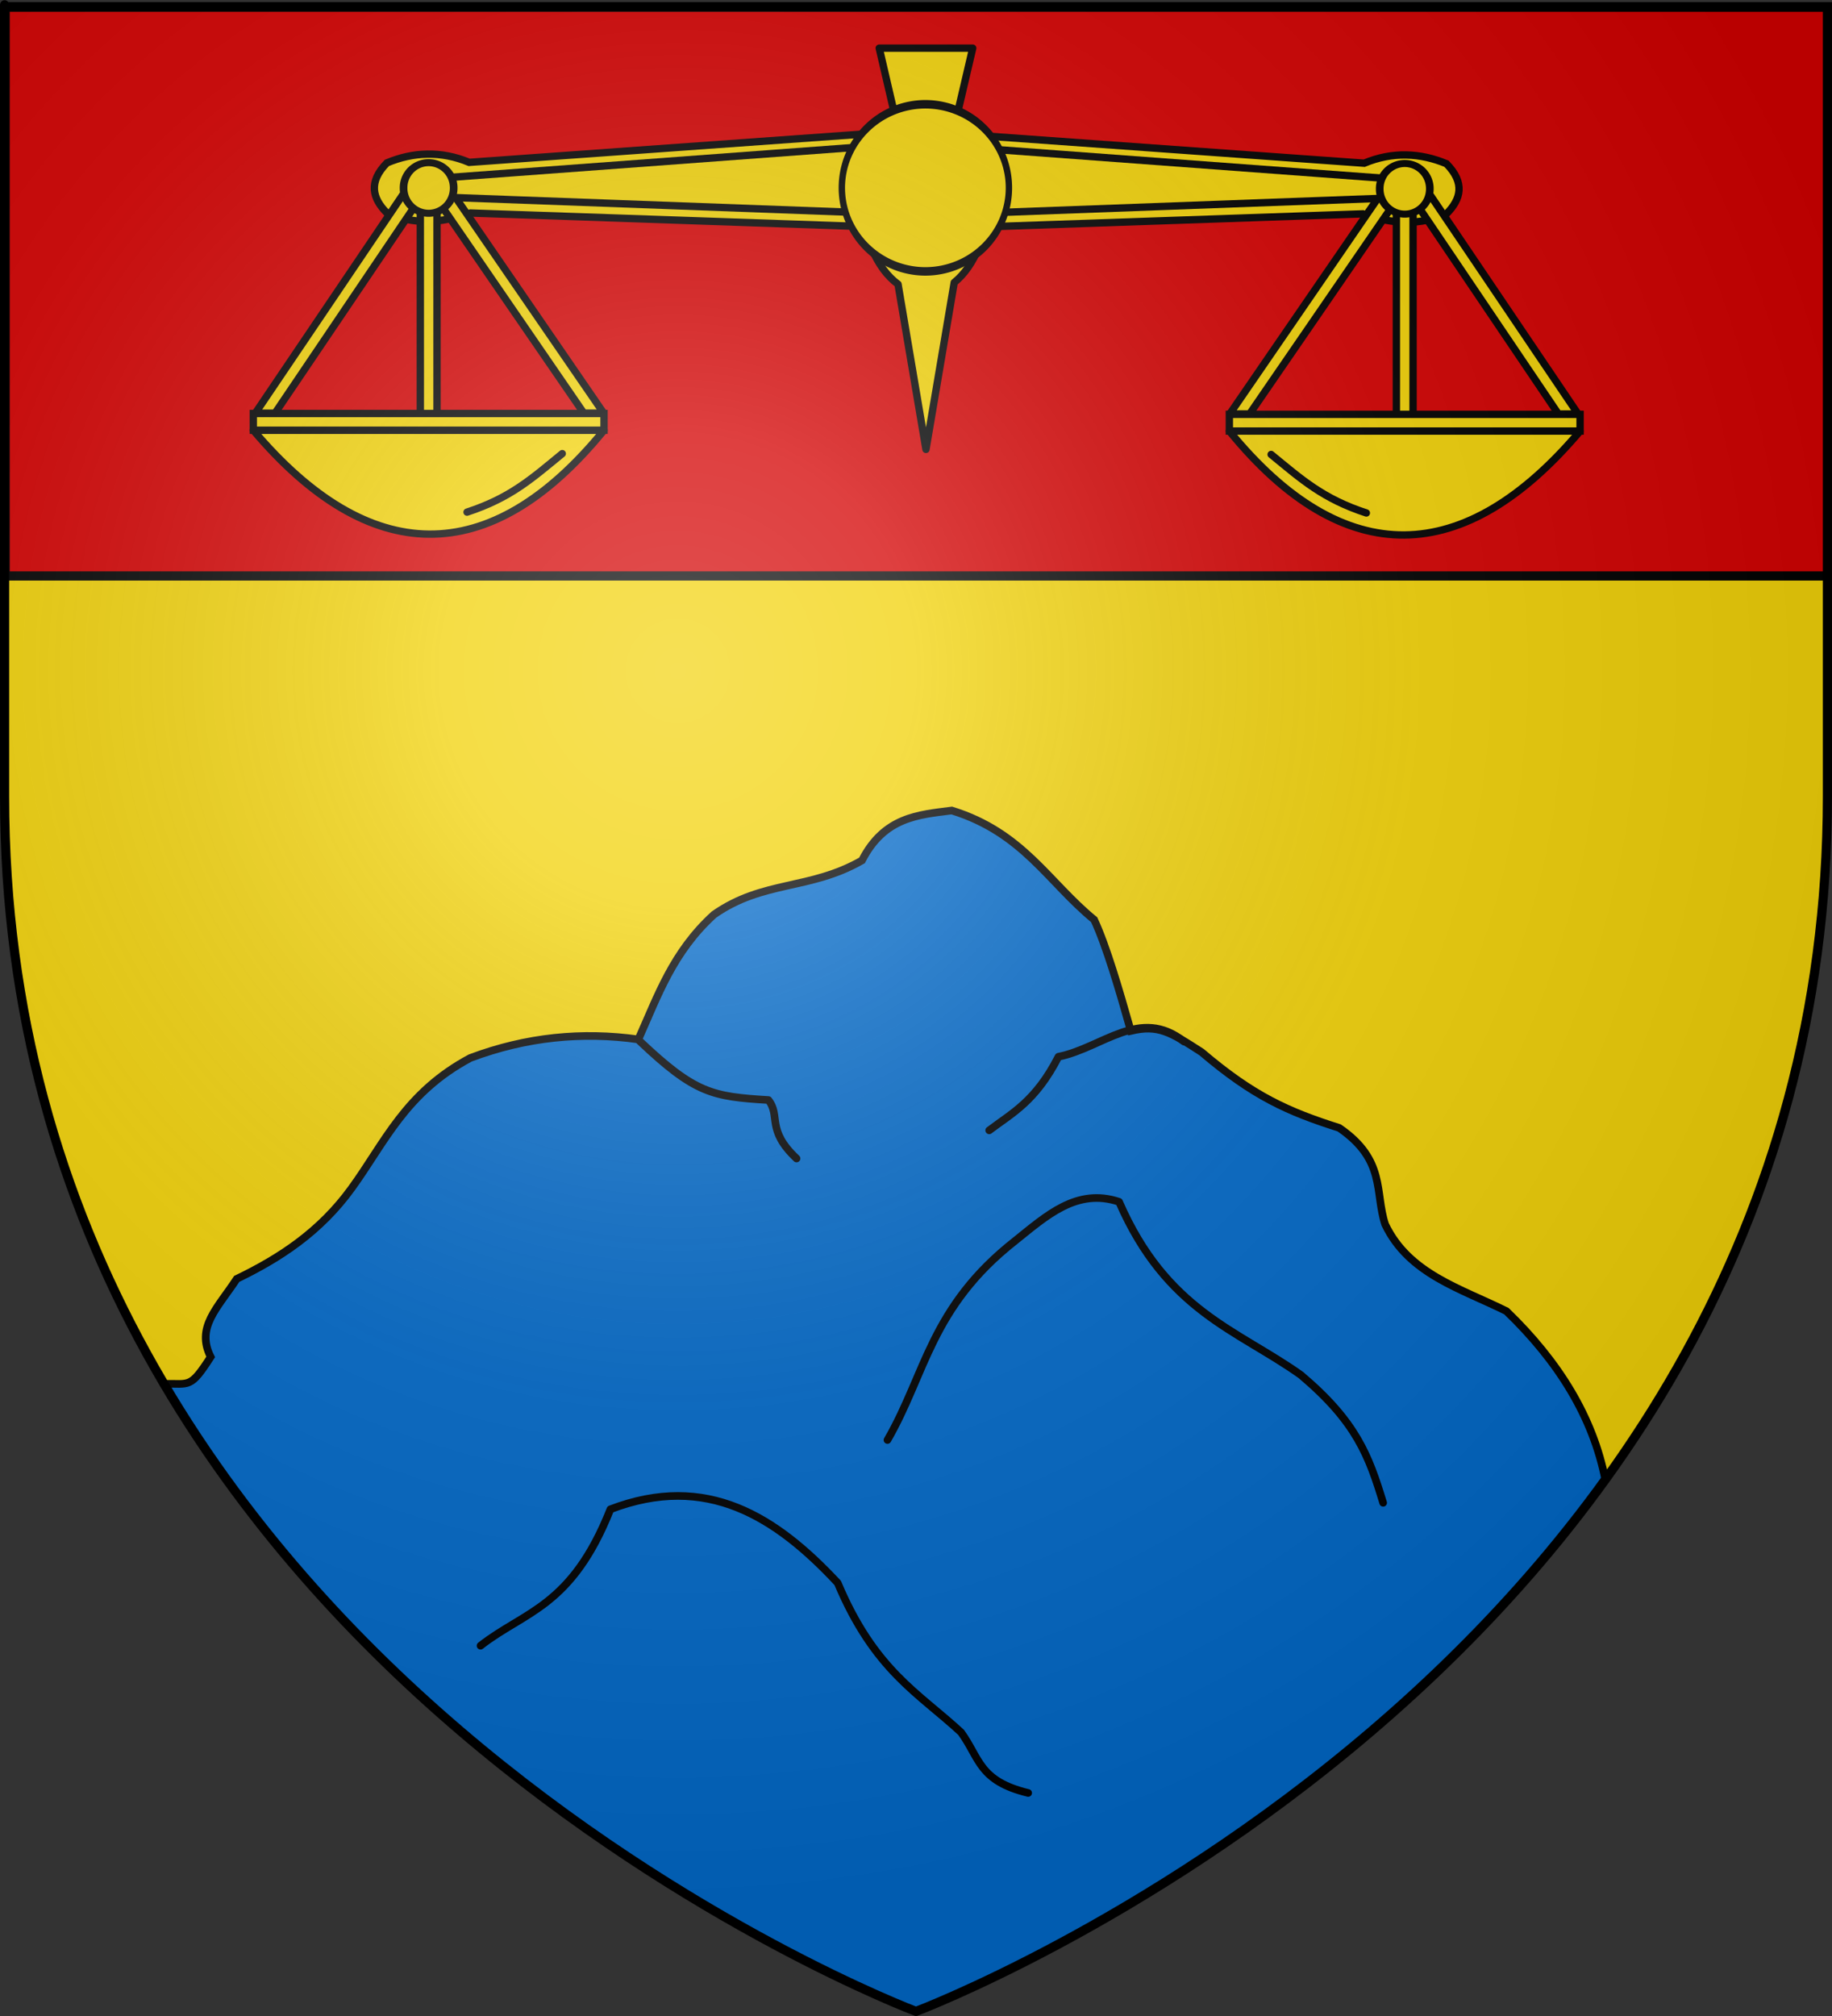
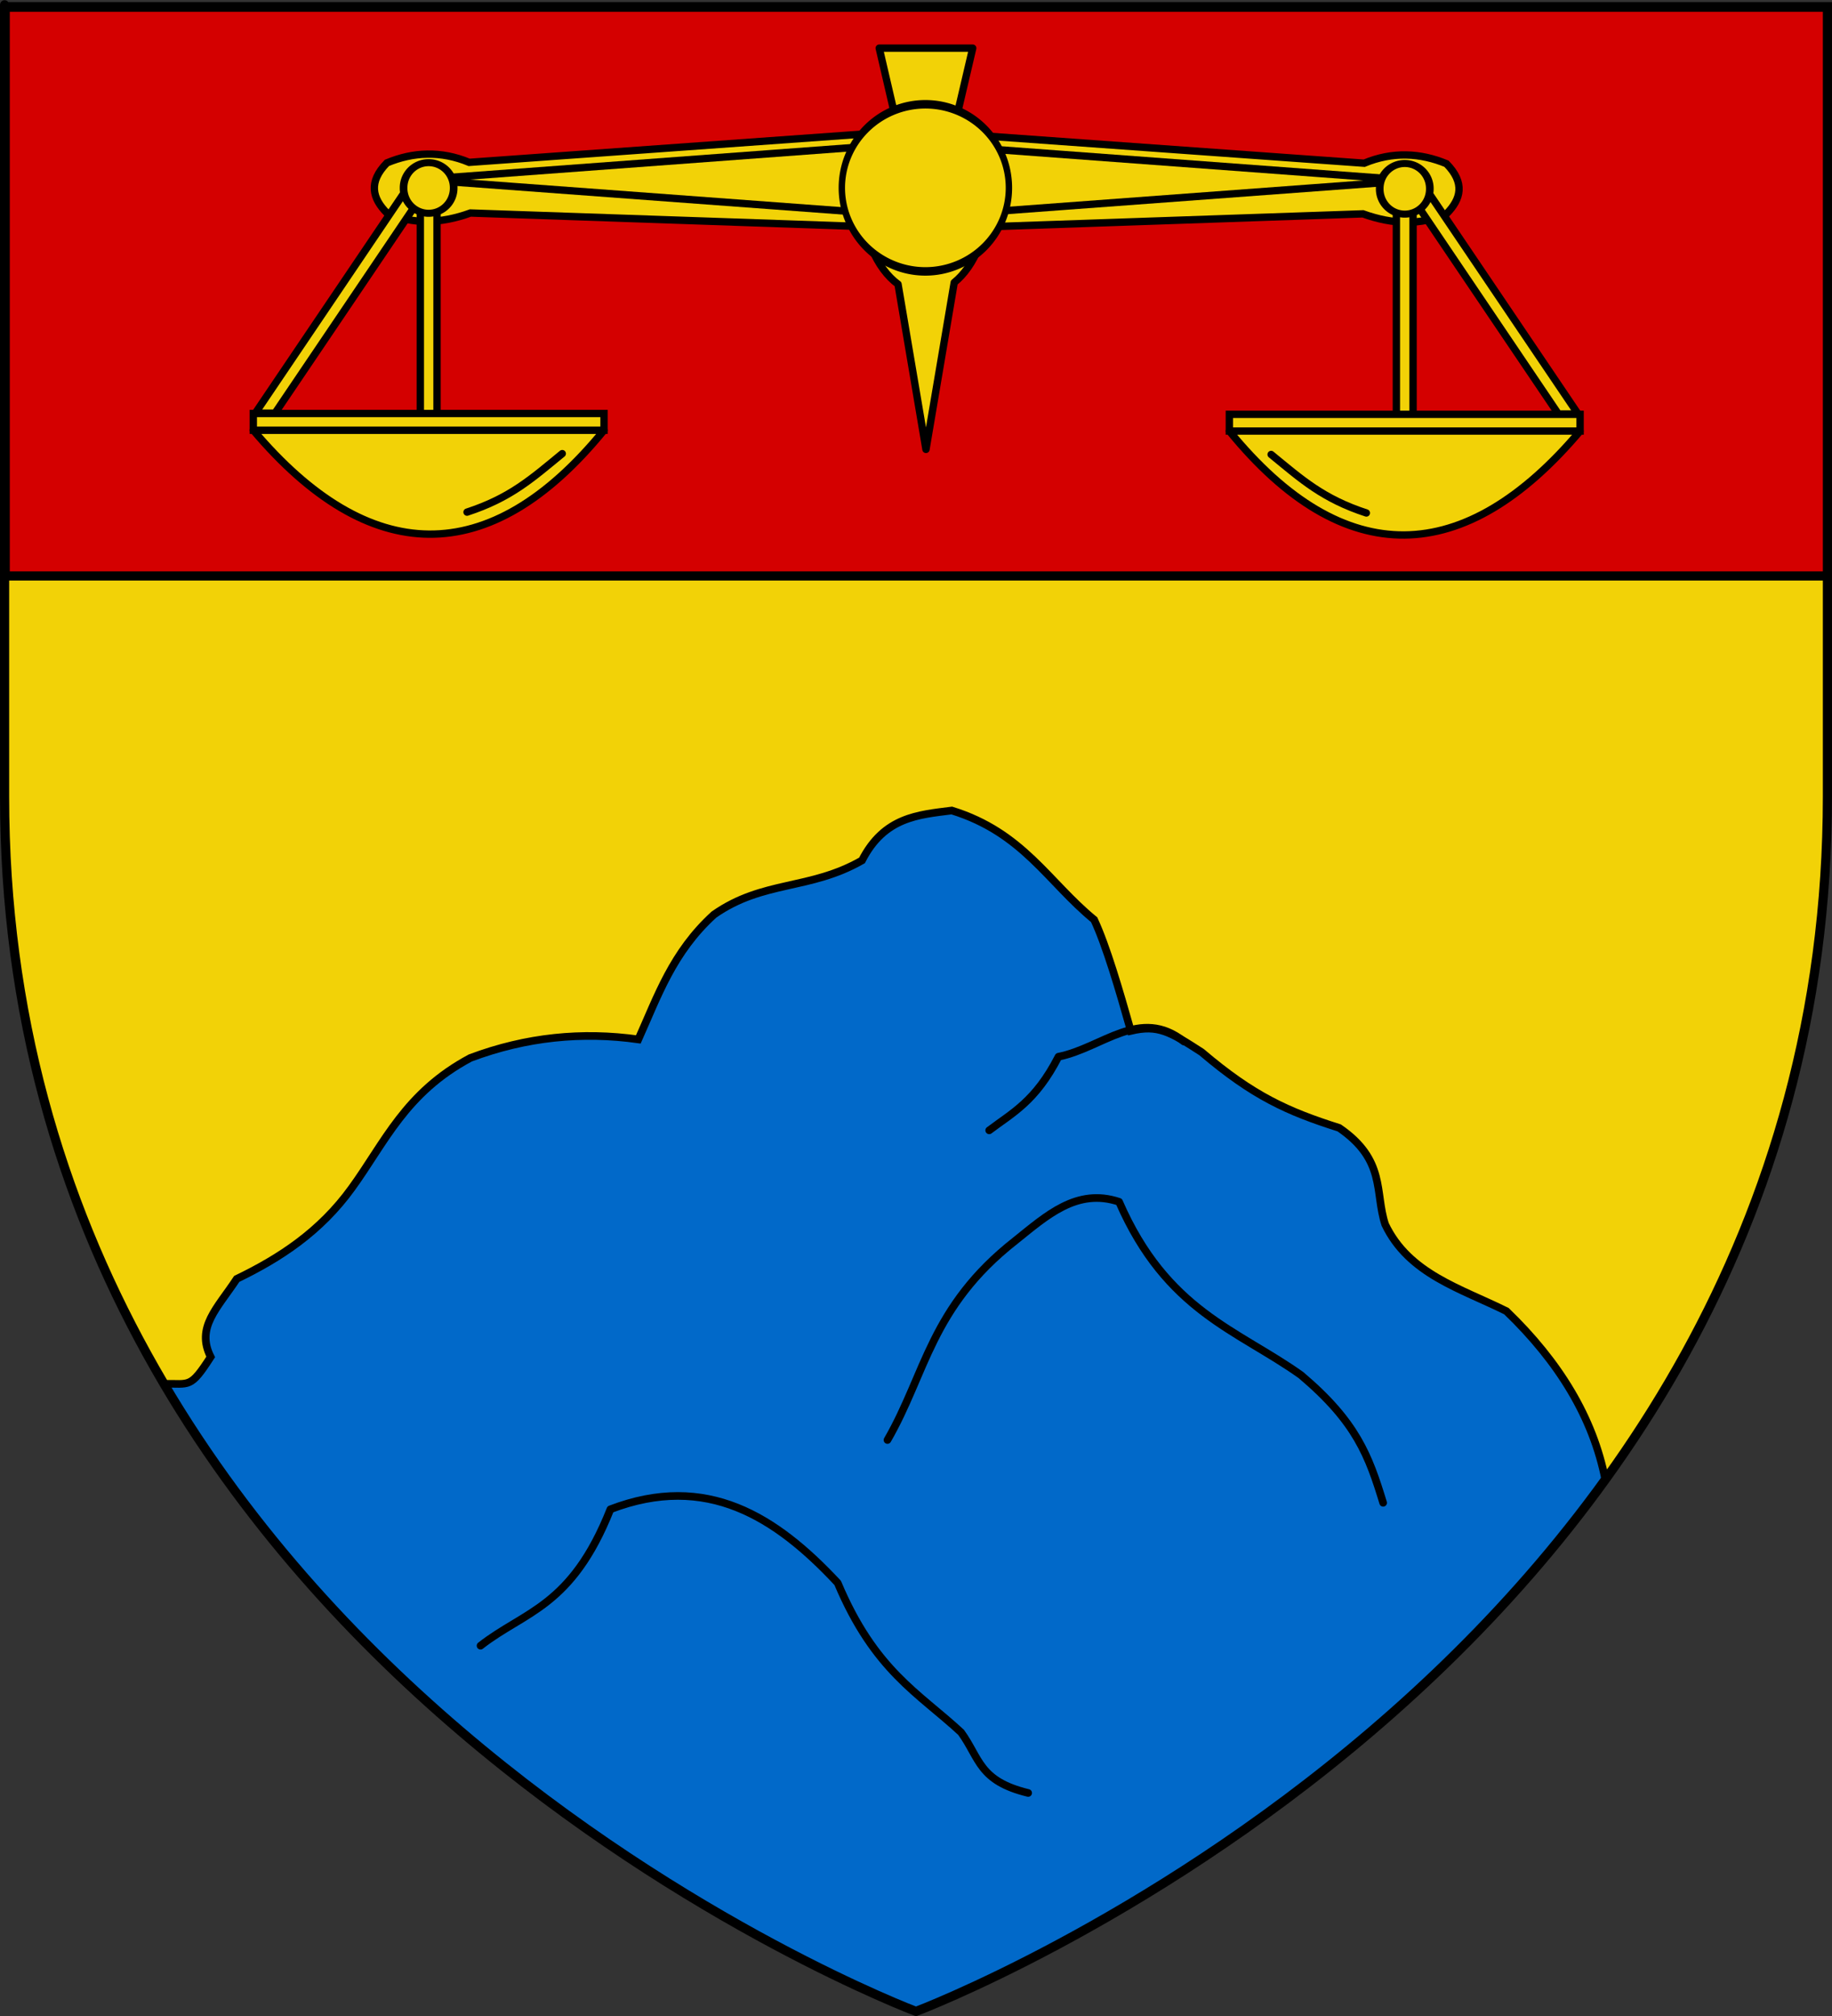
<svg xmlns="http://www.w3.org/2000/svg" xmlns:xlink="http://www.w3.org/1999/xlink" version="1.0" width="600" height="660" id="svg2">
  <rect width="100%" height="100%" fill="#333333" stroke="none" />
  <defs id="defs6">
    <linearGradient id="linearGradient2893">
      <stop style="stop-color:#ffffff;stop-opacity:0.314" offset="0" id="stop2895" />
      <stop style="stop-color:#ffffff;stop-opacity:0.251" offset="0.19" id="stop2897" />
      <stop style="stop-color:#6b6b6b;stop-opacity:0.125" offset="0.6" id="stop2901" />
      <stop style="stop-color:#000000;stop-opacity:0.125" offset="1" id="stop2899" />
    </linearGradient>
    <radialGradient cx="221.445" cy="226.331" r="300" fx="221.445" fy="226.331" id="radialGradient3163" xlink:href="#linearGradient2893" gradientUnits="userSpaceOnUse" gradientTransform="matrix(1.353,0,0,1.349,-77.629,-85.747)" />
  </defs>
  <g style="display:inline" id="layer3">
    <path d="M 300,658.5 C 300,658.5 598.5,546.18 598.5,260.728 C 598.5,-24.723 598.5,2.176 598.5,2.176 L 1.5,2.176 L 1.5,260.728 C 1.5,546.18 300,658.5 300,658.5 z " style="fill:#f2d207;fill-opacity:1;fill-rule:evenodd;stroke:none;stroke-width:1px;stroke-linecap:butt;stroke-linejoin:miter;stroke-opacity:1" id="path2855" />
    <rect width="597.093" height="186.192" x="1.704" y="2.365" style="fill:#d40000;fill-opacity:1;fill-rule:evenodd;stroke:#000000;stroke-width:3.008;stroke-linecap:round;stroke-linejoin:round;stroke-miterlimit:4;stroke-dasharray:none;stroke-opacity:1" id="rect2241" />
  </g>
  <g id="layer4">
    <path d="M 311.719,265.344 C 300.761,266.747 289.601,267.441 282.312,281.688 C 265.154,291.511 250,288.109 233.844,299.406 C 220.296,311.709 215.396,326.175 209.062,340.281 C 190.729,337.702 172.396,339.472 154.062,346.344 C 132.695,357.749 126.028,374.054 115.188,388.969 C 104.842,403.288 91.633,411.881 77.531,418.688 C 71.148,428.385 64.116,434.539 69.003,444.237 C 62.278,454.701 62.132,452.887 53.688,453.031 C 139.26,598.021 300,658.5 300,658.5 C 300,658.5 437.389,606.812 525.75,484.438 C 521.772,464.095 510.584,445.812 493.375,429.25 C 478.492,421.835 461.43,417.145 453.656,400.844 C 450.203,390.312 453.971,379.781 438.594,369.25 C 421.688,363.879 410.453,358.851 393.546,344.457 C 383.22,337.778 379.262,335.38 370.356,337.498 C 366.58,324.168 362.353,309.69 358.344,301.094 C 343.357,288.844 335.084,272.566 311.719,265.344 z " style="fill:#0169c9;fill-opacity:1;fill-rule:evenodd;stroke:#000000;stroke-width:2.5;stroke-linecap:butt;stroke-linejoin:miter;stroke-miterlimit:4;stroke-dasharray:none;stroke-opacity:1" id="path2234" />
    <path d="M 290.655,471.428 C 303.23,449.688 304.775,427.948 332.481,406.208 C 342.704,398.036 352.628,388.814 366.509,393.448 C 382.128,429.276 405.194,435.315 426.058,450.161 C 444.266,465.521 448.3,476.627 452.997,491.987" style="fill:none;fill-rule:evenodd;stroke:#000000;stroke-width:2.5;stroke-linecap:round;stroke-linejoin:round;stroke-miterlimit:4;stroke-dasharray:none;stroke-opacity:1" id="path3206" />
-     <path d="M 209.485,340.811 C 227.635,358.023 233.305,359.004 251.665,360.129 C 255.77,365.327 250.836,369.817 260.881,379.269" style="fill:none;fill-rule:evenodd;stroke:#000000;stroke-width:2.5;stroke-linecap:round;stroke-linejoin:round;stroke-miterlimit:4;stroke-dasharray:none;stroke-opacity:1" id="path3214" />
    <path d="M 387.777,340.988 C 373.362,329.534 361.074,343.072 346.66,345.95 C 339.098,360.664 331.536,364.319 323.974,370.054" style="fill:none;fill-rule:evenodd;stroke:#000000;stroke-width:2.5;stroke-linecap:round;stroke-linejoin:round;stroke-miterlimit:4;stroke-dasharray:none;stroke-opacity:1" id="path3218" />
    <path d="M 157.379,538.775 C 171.853,527.436 187.171,526.228 199.914,494.114 C 231.424,482.055 254.095,496.511 274.35,518.217 C 286.438,546.96 300.904,554.296 314.758,567.132 C 320.973,575.748 320.589,583.056 336.735,586.982" style="fill:none;fill-rule:evenodd;stroke:#000000;stroke-width:2.5;stroke-linecap:round;stroke-linejoin:round;stroke-miterlimit:4;stroke-dasharray:none;stroke-opacity:1" id="path3216" />
    <g transform="matrix(1.094,0,0,1.094,-27.831,-7.694)" id="g3348">
      <path d="M 288.653,21.442 L 293.027,40.266 C 287.301,45.294 283.434,54.774 283.434,65.657 C 283.434,77.315 287.874,87.393 294.28,92.079 L 302.648,141.516 L 311.104,91.579 C 317.162,86.703 321.308,76.921 321.308,65.657 C 321.308,55.052 317.638,45.761 312.153,40.641 L 316.643,21.442 L 288.653,21.442 z " style="opacity:1;fill:#f2d207;fill-opacity:1;fill-rule:evenodd;stroke:#000000;stroke-width:2.2;stroke-linecap:round;stroke-linejoin:round;stroke-miterlimit:4;stroke-dasharray:none;stroke-dashoffset:0;stroke-opacity:1;display:inline" id="path3240" />
      <g transform="translate(1.271,5.778)" style="display:inline" id="g3322">
        <path d="M 310,39.406 L 164.625,49.844 C 156.161,46.319 147.815,46.739 140,50 C 134.377,55.75 135.63,60.583 140,65 C 147.645,68.444 156.019,68.239 165,65 L 310,70 L 310,39.406 z " style="fill:#f2d207;fill-rule:evenodd;stroke:#000000;stroke-width:2.2;stroke-linecap:butt;stroke-linejoin:miter;stroke-miterlimit:4;stroke-dasharray:none;stroke-opacity:1" id="path3228" />
        <path d="M 100.605,124.895 L 147.752,55.105 L 153.645,55.105 L 106.498,124.895 L 100.605,124.895 z " style="fill:#f2d207;fill-rule:evenodd;stroke:#000000;stroke-width:2.2;stroke-linecap:butt;stroke-linejoin:round;stroke-miterlimit:4;stroke-dasharray:none;stroke-opacity:1" id="path3230" />
-         <path d="M 204.889,124.889 L 157.309,55.611 L 151.361,55.611 L 198.941,124.889 L 204.889,124.889 z " style="fill:#f2d207;fill-rule:evenodd;stroke:#000000;stroke-width:2.2;stroke-linecap:butt;stroke-linejoin:round;stroke-miterlimit:4;stroke-dasharray:none;stroke-opacity:1" id="path3232" />
        <path d="M 150,55.5 L 155,55.5 L 155,130 L 150,130 L 150,55.5 z " style="fill:#f2d207;fill-rule:evenodd;stroke:#000000;stroke-width:2.2;stroke-linecap:butt;stroke-linejoin:miter;stroke-miterlimit:4;stroke-dasharray:none;stroke-opacity:1" id="path3236" />
        <path d="M 100,130 L 205,130 C 170.677,172.081 134.518,170.847 100,130 z " style="fill:#f2d207;fill-rule:evenodd;stroke:#000000;stroke-width:2.2;stroke-linecap:butt;stroke-linejoin:round;stroke-miterlimit:4;stroke-dasharray:none;stroke-opacity:1" id="path3224" />
        <path d="M 100,125 L 205,125 L 205,130 L 100,130 L 100,125 z " style="fill:#f2d207;fill-rule:evenodd;stroke:#000000;stroke-width:2.2;stroke-linecap:butt;stroke-linejoin:miter;stroke-miterlimit:4;stroke-dasharray:none;stroke-opacity:1" id="path3296" />
        <path d="M 163.985,154.512 C 177.012,150.249 183.348,144.503 192.494,137.005" style="fill:none;fill-rule:evenodd;stroke:#000000;stroke-width:2.2;stroke-linecap:round;stroke-linejoin:miter;stroke-miterlimit:4;stroke-dasharray:none;stroke-opacity:1" id="path3298" />
-         <path d="M 285,45 L 150,55 L 150,60 L 285,65" style="fill:#f2d207;fill-rule:evenodd;stroke:#000000;stroke-width:2.2;stroke-linecap:butt;stroke-linejoin:miter;stroke-miterlimit:4;stroke-dasharray:none;stroke-opacity:1" id="path3300" />
+         <path d="M 285,45 L 150,55 L 285,65" style="fill:#f2d207;fill-rule:evenodd;stroke:#000000;stroke-width:2.2;stroke-linecap:butt;stroke-linejoin:miter;stroke-miterlimit:4;stroke-dasharray:none;stroke-opacity:1" id="path3300" />
        <path d="M 162.414 57.337 A 10.026 10.903 0 1 1  142.363,57.337 A 10.026 10.903 0 1 1  162.414 57.337 z" transform="matrix(0.748,0,0,0.688,38.5,18.058)" style="fill:#f2d207;fill-opacity:1;fill-rule:evenodd;stroke:#000000;stroke-width:3.067;stroke-linecap:round;stroke-linejoin:round;stroke-miterlimit:4;stroke-dasharray:none;stroke-dashoffset:0;stroke-opacity:1" id="path3294" />
      </g>
      <use transform="matrix(-1,0,0,1,599.742,0.251)" style="display:inline" id="use3333" x="0" y="0" width="600" height="660" xlink:href="#g3322" />
      <path d="M 324.829 55.458 A 27.696 20.803 0 1 1  269.437,55.458 A 27.696 20.803 0 1 1  324.829 55.458 z" transform="matrix(0.903,0,0,1.202,34.159,-3.417)" style="opacity:1;fill:#f2d207;fill-opacity:1;fill-rule:evenodd;stroke:#000000;stroke-width:2.112;stroke-linecap:round;stroke-linejoin:round;stroke-miterlimit:4;stroke-dasharray:none;stroke-dashoffset:0;stroke-opacity:1;display:inline" id="path3292" />
    </g>
  </g>
  <g id="layer2">
-     <path d="M 300,658.5 C 300,658.5 598.5,546.18 598.5,260.728 C 598.5,-24.723 598.5,2.176 598.5,2.176 L 1.5,2.176 L 1.5,260.728 C 1.5,546.18 300,658.5 300,658.5 z " style="opacity:1;fill:url(#radialGradient3163);fill-opacity:1;fill-rule:evenodd;stroke:none;stroke-width:1px;stroke-linecap:butt;stroke-linejoin:miter;stroke-opacity:1" id="path2875" />
-   </g>
+     </g>
  <g id="layer1">
    <path d="M 300,658.5 C 300,658.5 1.5,546.18 1.5,260.728 C 1.5,-24.723 1.5,2.176 1.5,2.176 L 598.5,2.176 L 598.5,260.728 C 598.5,546.18 300,658.5 300,658.5 z " style="opacity:1;fill:none;fill-opacity:1;fill-rule:evenodd;stroke:#000000;stroke-width:3;stroke-linecap:butt;stroke-linejoin:miter;stroke-miterlimit:4;stroke-dasharray:none;stroke-opacity:1" id="path1411" />
  </g>
</svg>